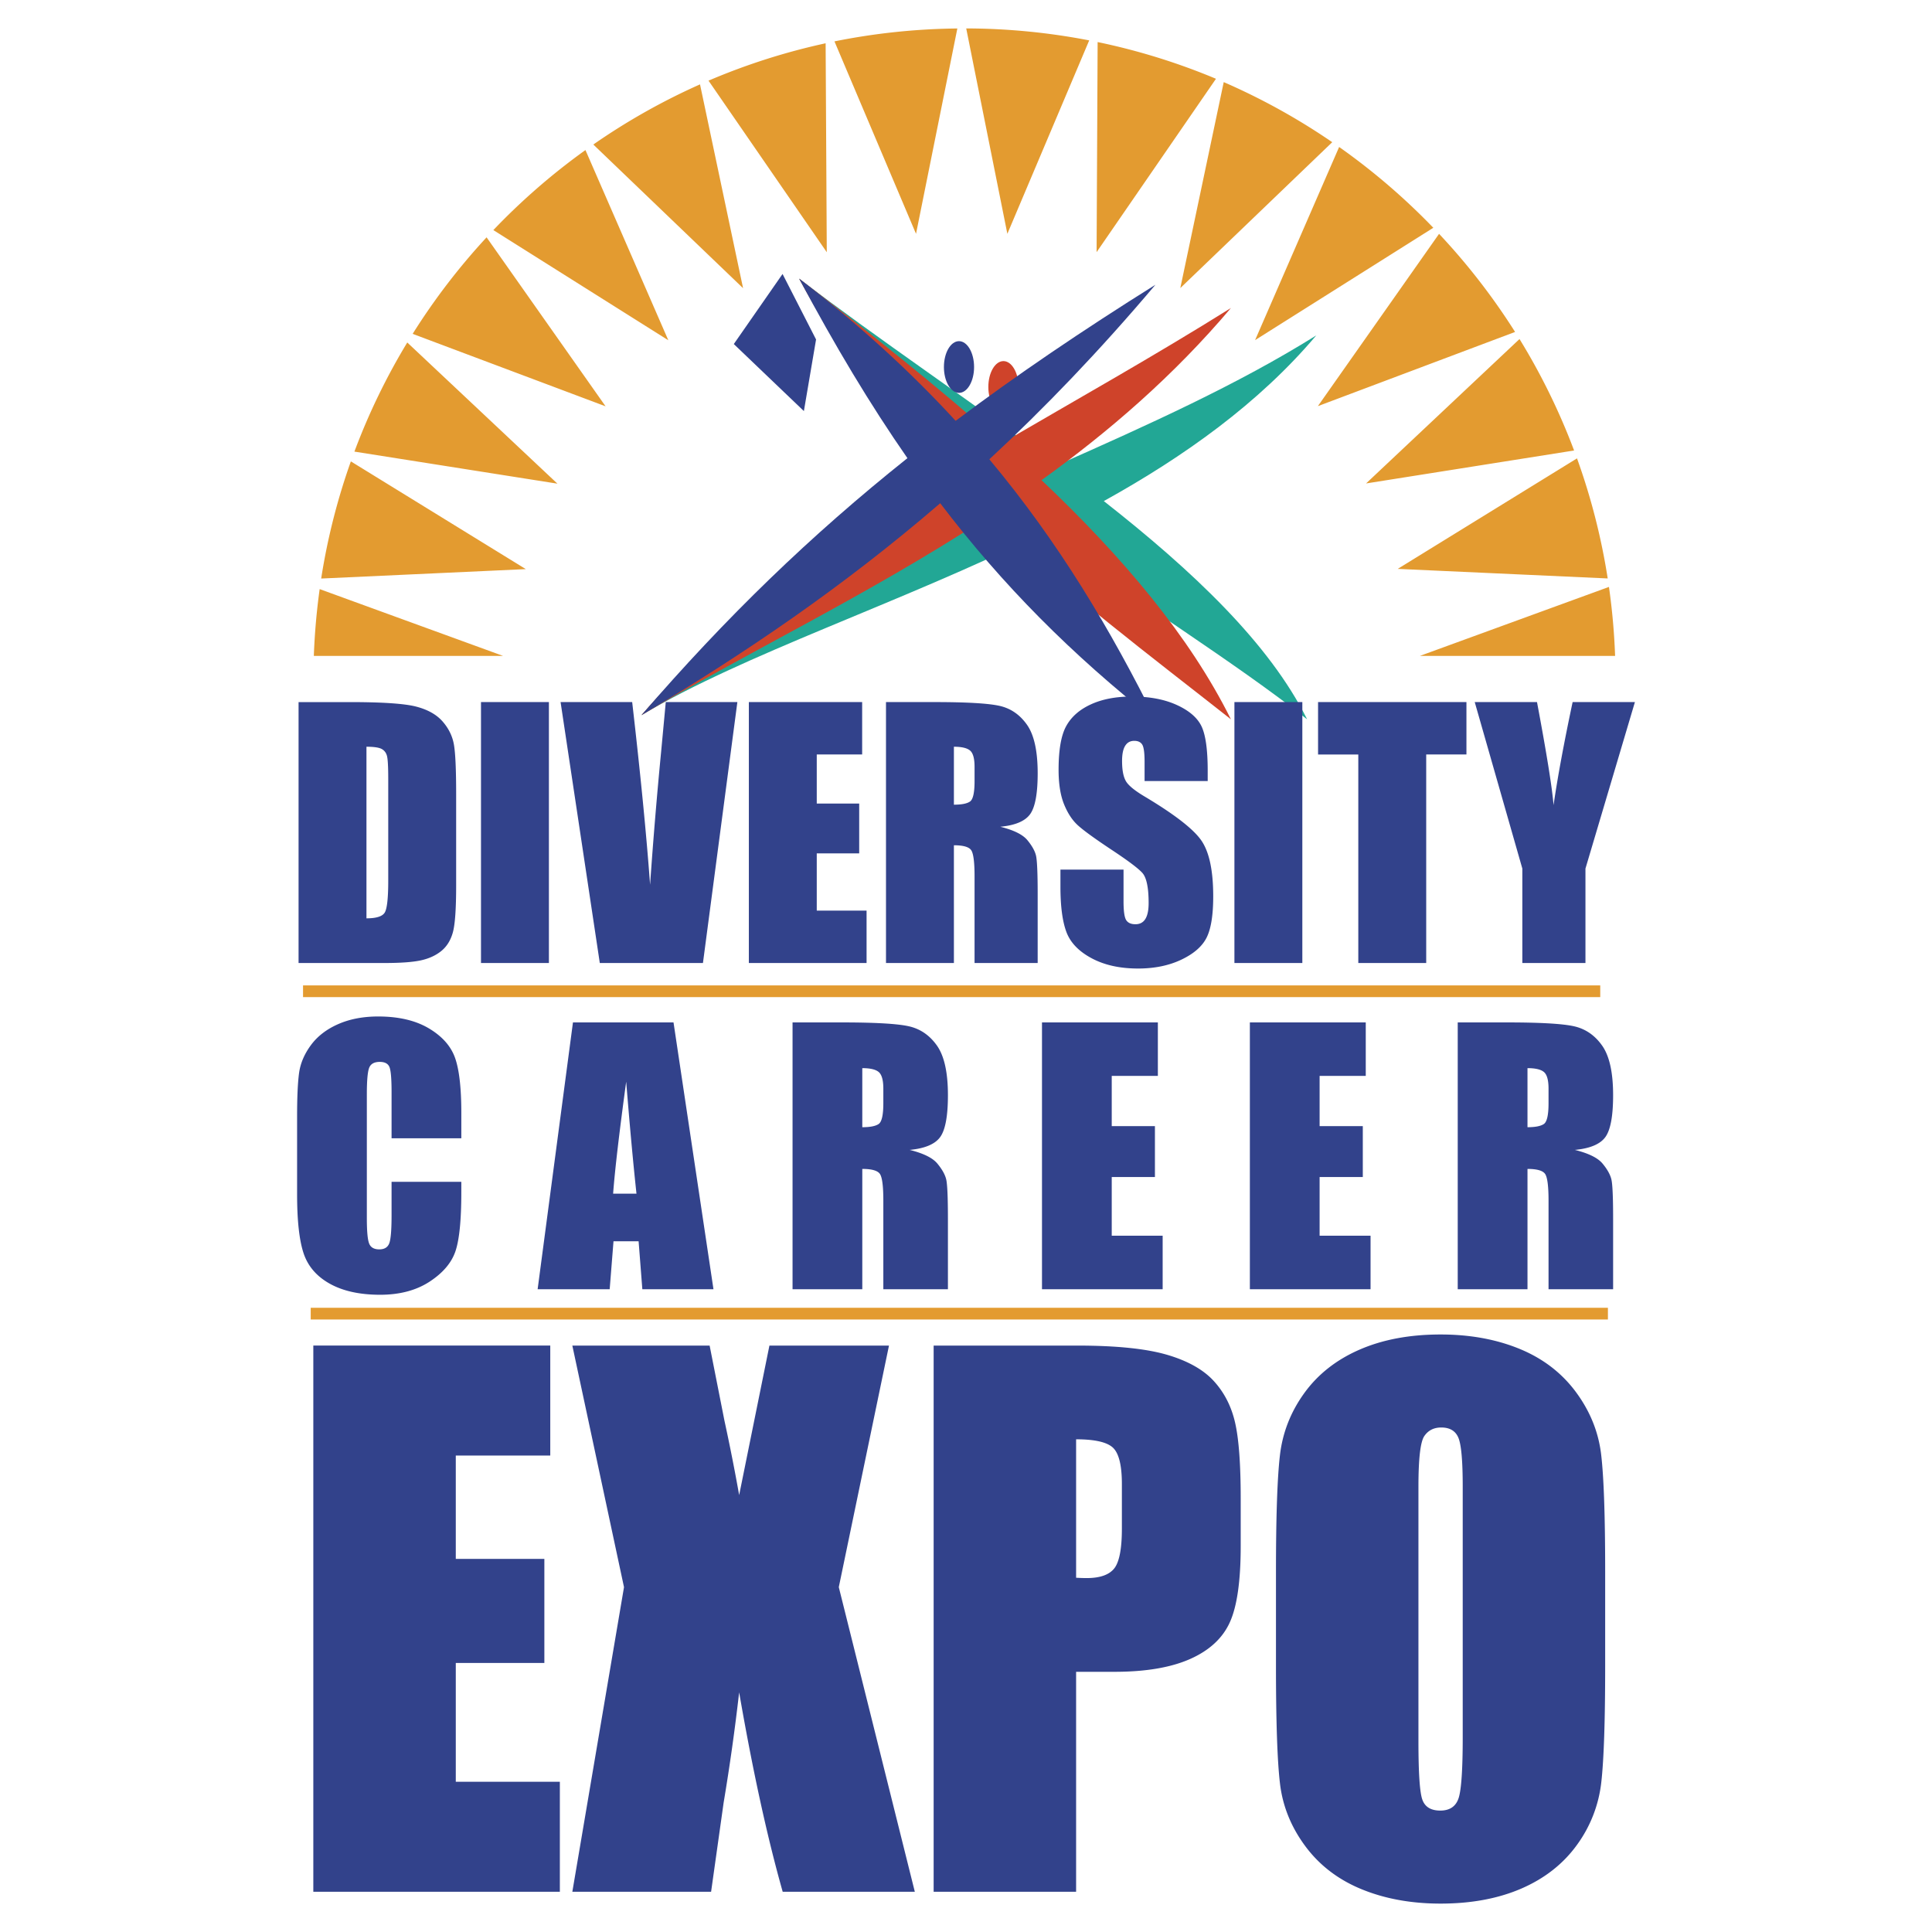
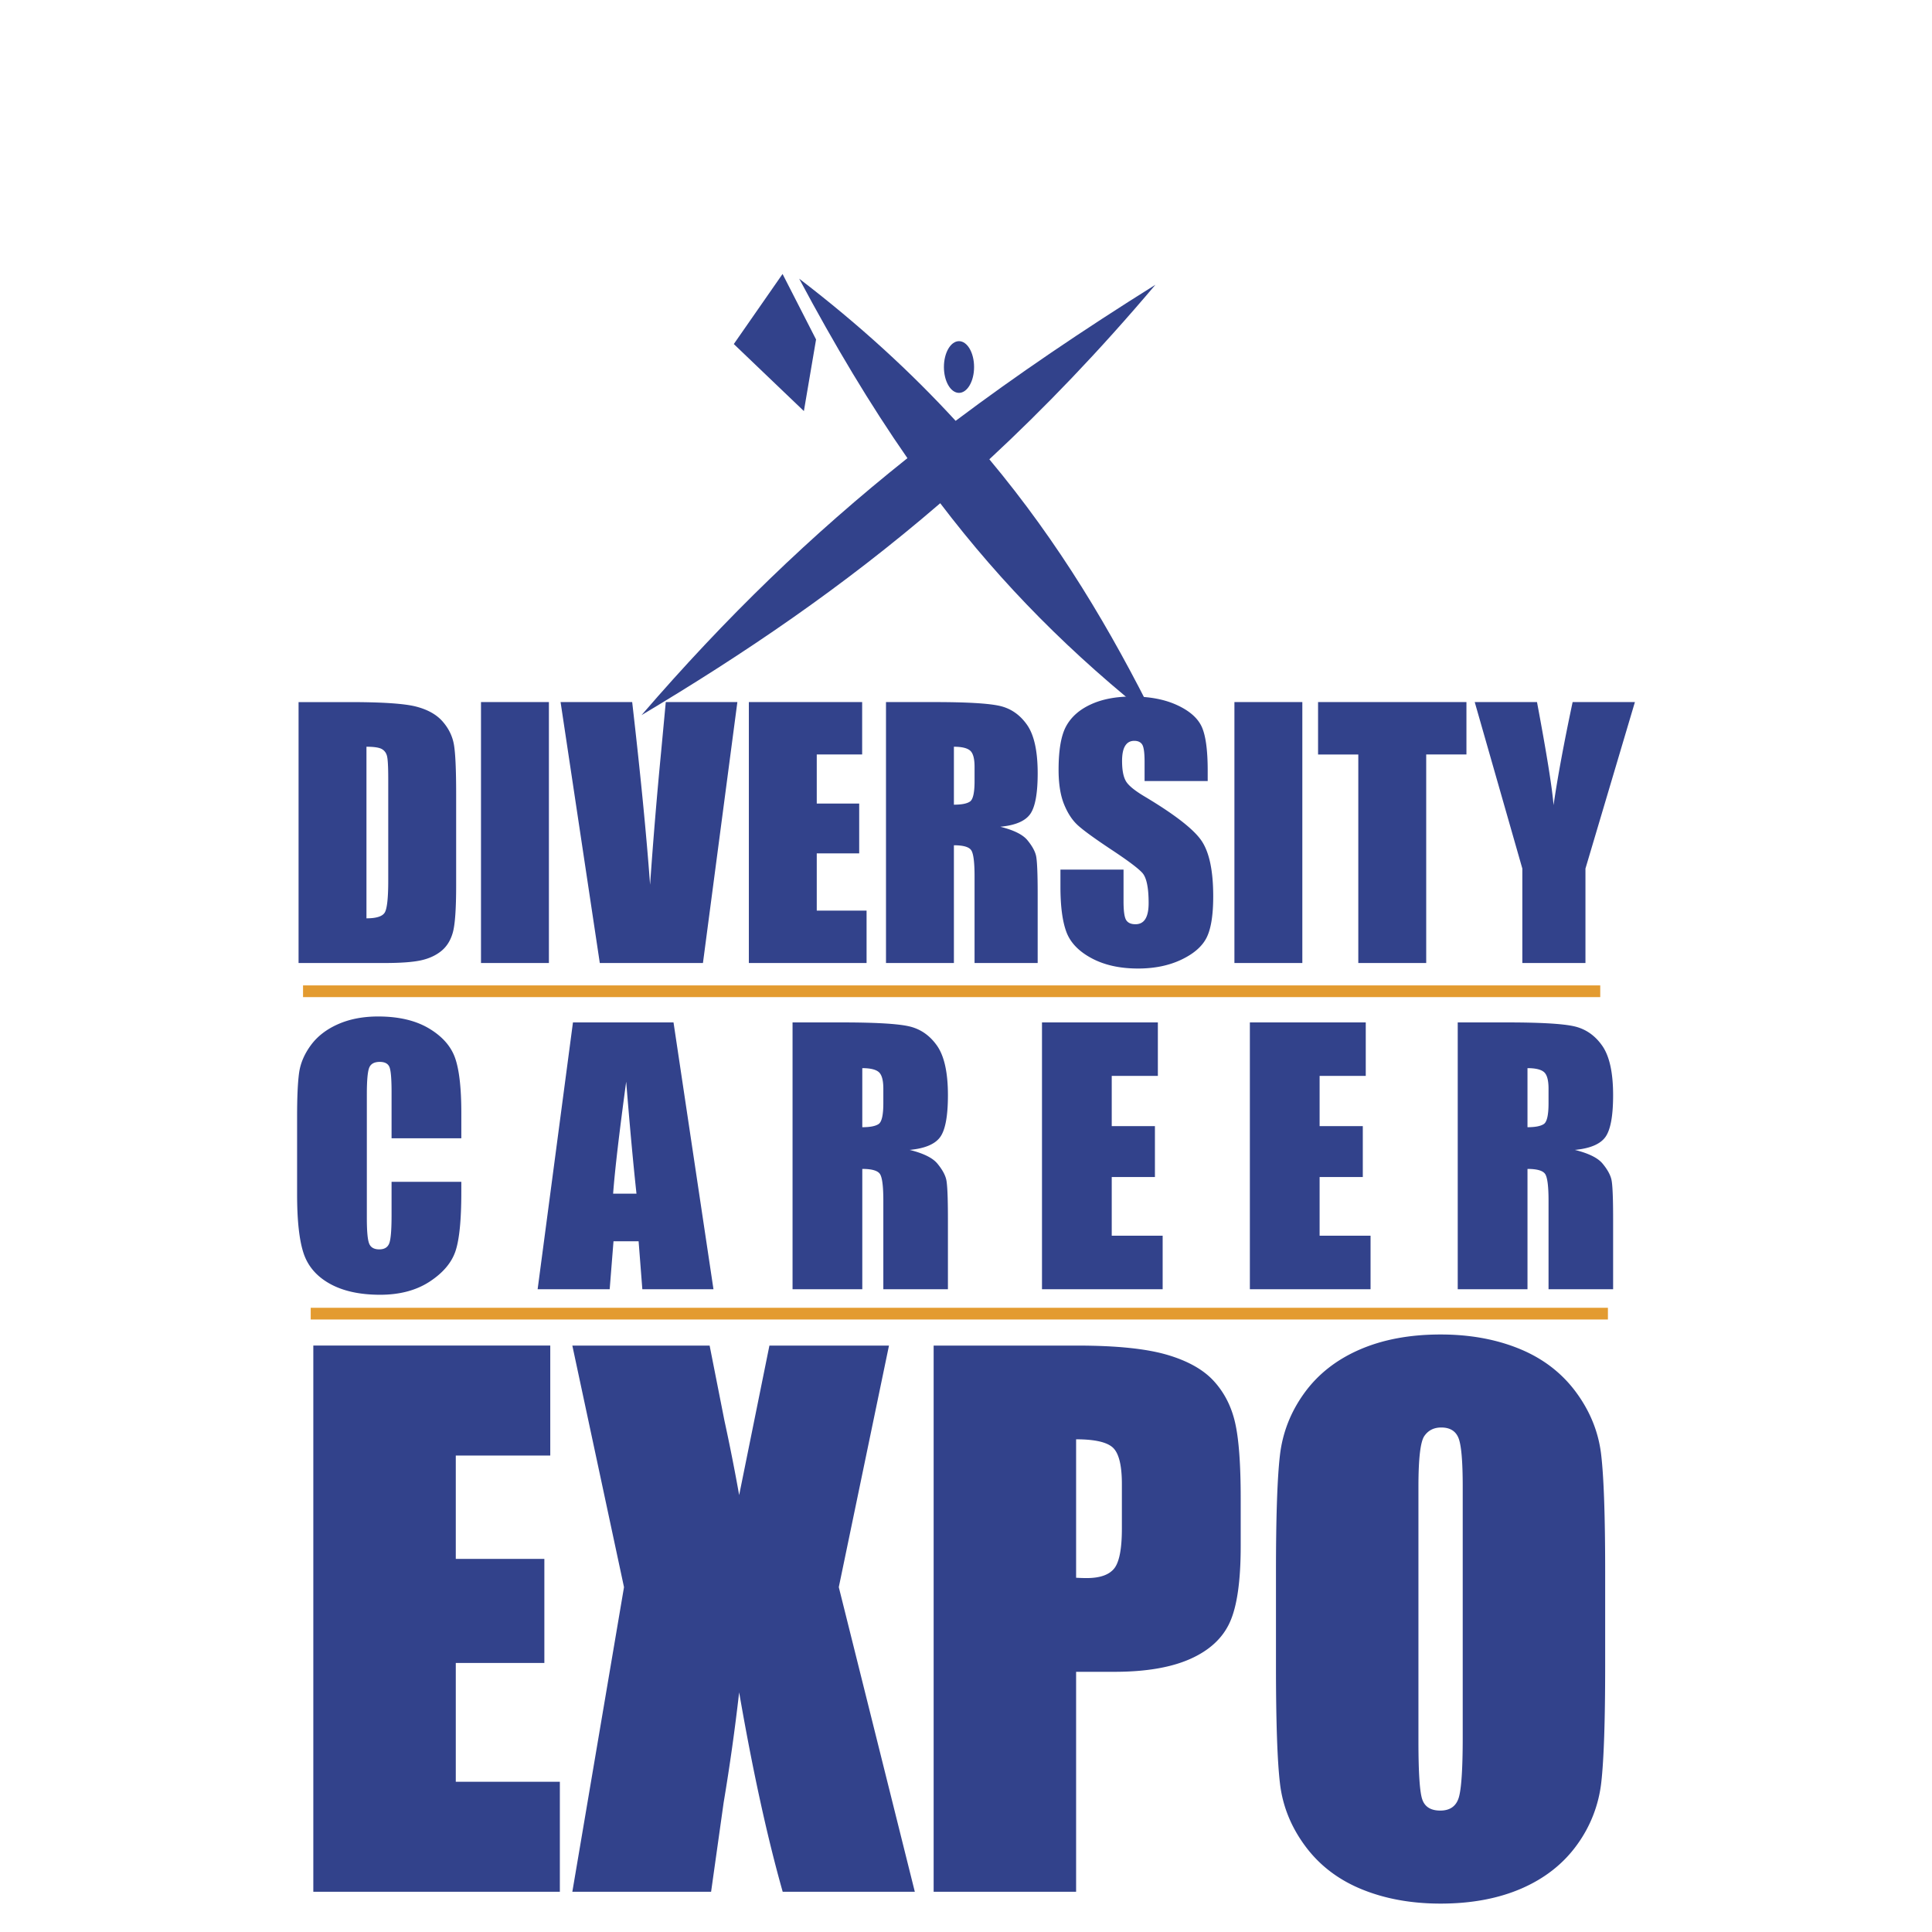
<svg xmlns="http://www.w3.org/2000/svg" width="2500" height="2500" viewBox="0 0 192.756 192.756">
-   <path fill-rule="evenodd" clip-rule="evenodd" fill="#fff" d="M0 0h192.756v192.756H0V0z" />
-   <path d="M110.127 49.993c8.021-4.447 15.463-9.746 21.195-16.528-7.812 4.891-16.834 8.952-25.871 12.956-8.531-6.359-17.773-12.536-25.717-18.617 4.381 8.221 11.438 15.225 19.27 21.481-13.726 6.146-26.82 12.583-35.002 22.066 10.261-6.126 25.625-11.083 40.057-18.191 9.244 6.822 18.977 12.793 26.352 18.605-3.763-7.569-11.384-14.788-20.284-21.772z" fill-rule="evenodd" clip-rule="evenodd" fill="#22a795" />
-   <path d="M103.914 47.903c6.729-4.838 13.189-10.422 18.896-17.174-7.658 4.794-15.41 9.136-22.889 13.506-6.263-5.592-13.156-11.049-20.188-16.431 3.978 7.465 9.035 13.926 14.614 19.736C82.843 54.481 72.247 61.793 64 71.351c10.182-6.08 22.532-11.924 34.465-19.718 7.854 7.467 16.424 13.891 24.344 20.132-4.135-8.327-10.842-16.23-18.895-23.862z" fill-rule="evenodd" clip-rule="evenodd" fill="#cf432a" />
-   <path d="M100.113 41.186c-.832 0-1.506-1.155-1.506-2.579s.674-2.58 1.506-2.58c.83 0 1.504 1.155 1.504 2.58s-.674 2.579-1.504 2.579z" fill-rule="evenodd" clip-rule="evenodd" fill="#cf432a" />
  <path d="M95.679 39.197c-.831 0-1.504-1.155-1.504-2.579 0-1.425.674-2.58 1.504-2.58.831 0 1.505 1.155 1.505 2.58 0 1.424-.674 2.579-1.505 2.579zM81.419 33.87l-3.343-6.536-4.864 6.992 6.992 6.687 1.215-7.143z" fill-rule="evenodd" clip-rule="evenodd" fill="#32428b" />
  <path d="M115.352 71.958c-4.527-9.112-9.664-17.781-16.645-26.133 5.49-5.09 10.994-10.817 16.57-17.415-7.338 4.594-13.893 9.039-19.933 13.577-4.426-4.822-9.545-9.542-15.61-14.184 3.553 6.667 7.081 12.559 10.8 17.907-9.681 7.718-18.114 15.883-26.532 25.641 10.18-6.078 20.001-12.699 29.804-21.144 6.219 8.169 13.098 15.094 21.546 21.751z" fill-rule="evenodd" clip-rule="evenodd" fill="#32428b" />
-   <path d="M125.221 33.934l17.781-11.208a65.3 65.3 0 0 0-9.396-8.062l-8.385 19.27zM122.092 8.192l-4.332 20.549 15.158-14.554a64.901 64.901 0 0 0-10.826-5.995zM109.408 25.157l11.91-17.297a64.466 64.466 0 0 0-11.807-3.664l-.103 20.961zM95.515 2.841a65.204 65.204 0 0 0-12.26 1.288l8.137 19.2 4.123-20.488zM82.488 25.164l-.115-20.846A64.545 64.545 0 0 0 70.69 8.047l11.798 17.117zM136.293 48.234l20.754-3.288a64.702 64.702 0 0 0-5.445-11.12l-15.309 14.408zM139.451 56.758l20.951.954a64.68 64.68 0 0 0-3.064-11.98l-17.887 11.026zM131.484 40.521l19.676-7.402a65.114 65.114 0 0 0-7.584-9.789l-12.092 17.191zM74.137 28.752L69.841 8.418a64.796 64.796 0 0 0-10.646 6.001l14.942 14.333zM48.547 23.679a65.23 65.23 0 0 0-7.377 9.63l19.25 7.23-11.873-16.86zM100.504 23.327l8.166-19.298A65.254 65.254 0 0 0 96.4 2.835l4.104 20.492zM52.461 56.781L35.005 46.033a64.543 64.543 0 0 0-2.961 11.688l20.417-.94zM66.679 33.949L58.41 14.971a65.272 65.272 0 0 0-9.189 7.985l17.458 10.993zM40.633 34.17a64.77 64.77 0 0 0-5.273 10.887l20.254 3.198L40.633 34.17zM161.139 65.442a65.56 65.56 0 0 0-.613-6.885l-18.871 6.885h19.484zM50.198 65.442l-18.305-6.667a65.888 65.888 0 0 0-.582 6.667h18.887z" fill-rule="evenodd" clip-rule="evenodd" fill="#e39b30" />
  <path d="M38.098 74.735c.272.155.447.399.522.731.076.333.115 1.088.115 2.267v10.112c0 1.736-.115 2.8-.343 3.191-.229.391-.839.586-1.83.586v-17.12c.752 0 1.264.078 1.536.233zm-8.31 21.345h8.562c1.624 0 2.838-.089 3.645-.266.806-.177 1.483-.487 2.032-.932.548-.445.933-1.061 1.152-1.849.221-.788.331-2.351.331-4.688v-9.117c0-2.465-.075-4.119-.226-4.96-.151-.841-.527-1.605-1.129-2.291-.602-.686-1.481-1.18-2.636-1.48-1.156-.3-3.374-.45-6.652-.45h-5.079V96.08zM54.764 70.047V96.08h-6.775V70.047h6.775zM73.567 70.047L70.133 96.08H59.842l-3.913-26.033h7.144c.827 7.176 1.422 13.25 1.786 18.222a494.04 494.04 0 0 1 1.112-13.374l.453-4.848h7.143zM74.713 70.047h11.304v5.228h-4.529v4.897h4.234v4.972h-4.234v5.707h4.97v5.229H74.713V70.047zM96.79 74.888c.296.257.442.798.442 1.622v1.429c0 1.146-.152 1.823-.458 2.032s-.841.312-1.603.312v-5.781c.784 0 1.323.129 1.619.386zM88.396 96.08h6.775V84.333c.934 0 1.511.166 1.731.499s.33 1.196.33 2.591v8.657h6.297v-6.87c0-2.103-.057-3.386-.168-3.853-.113-.467-.4-.979-.861-1.537-.461-.557-1.361-1.002-2.699-1.335 1.479-.14 2.469-.557 2.973-1.253s.756-2.057.756-4.082c0-2.218-.357-3.833-1.07-4.845-.715-1.013-1.637-1.643-2.77-1.889s-3.297-.37-6.496-.37h-4.798V96.08zM120.492 77.926h-6.297V76c0-.898-.08-1.471-.238-1.718-.158-.246-.422-.369-.791-.369-.4 0-.703.166-.908.498-.207.333-.309.836-.309 1.511 0 .867.117 1.521.354 1.96.225.439.859.97 1.906 1.592 2.998 1.791 4.887 3.26 5.666 4.406.779 1.147 1.168 2.997 1.168 5.547 0 1.855-.217 3.222-.65 4.101-.434.879-1.271 1.616-2.514 2.21s-2.688.892-4.336.892c-1.811 0-3.355-.342-4.635-1.028s-2.119-1.559-2.514-2.62c-.396-1.061-.594-2.566-.594-4.516v-1.704h6.295v3.157c0 .972.088 1.598.262 1.875.174.278.482.417.928.417.443 0 .773-.177.99-.53.217-.354.324-.88.324-1.578 0-1.533-.207-2.536-.621-3.008-.426-.472-1.477-1.259-3.15-2.362-1.674-1.113-2.783-1.922-3.326-2.426s-.994-1.201-1.352-2.09c-.355-.89-.535-2.026-.535-3.409 0-1.993.254-3.451.764-4.373.508-.921 1.328-1.643 2.463-2.162 1.133-.521 2.502-.781 4.107-.781 1.754 0 3.25.285 4.484.854 1.236.568 2.055 1.285 2.457 2.148.4.864.602 2.331.602 4.401v1.031zM129.934 70.047V96.08h-6.776V70.047h6.776zM146.307 70.047v5.228h-4.014V96.08h-6.775V75.275h-4.014v-5.228h14.803zM163.115 70.047l-4.934 16.61v9.423h-6.297v-9.423l-4.75-16.61h6.213c.957 5.096 1.508 8.522 1.652 10.279.402-2.772 1.037-6.199 1.902-10.279h6.214zM46.026 113.566h-6.959v-4.611c0-1.342-.073-2.18-.218-2.512s-.465-.498-.959-.498c-.559 0-.914.203-1.064.607s-.226 1.281-.226 2.627v12.35c0 1.293.075 2.135.226 2.529s.489.592 1.016.592c.505 0 .835-.197.991-.596.156-.395.234-1.326.234-2.791v-3.352h6.959v1.041c0 2.764-.195 4.725-.584 5.881-.39 1.156-1.252 2.17-2.585 3.041-1.334.869-2.979 1.305-4.933 1.305-2.031 0-3.705-.369-5.022-1.104s-2.19-1.752-2.618-3.053c-.428-1.299-.642-3.256-.642-5.867v-7.783c0-1.92.066-3.361.197-4.32.132-.959.524-1.885 1.177-2.773.653-.887 1.559-1.588 2.718-2.098 1.158-.51 2.489-.766 3.993-.766 2.042 0 3.727.395 5.056 1.182 1.328.789 2.201 1.771 2.618 2.947.417 1.178.626 3.008.626 5.494v2.528h-.001zM61.171 119.09c.174-2.338.609-6.061 1.304-11.17.359 4.449.701 8.172 1.026 11.17h-2.33zm-4.007-17.084l-3.525 26.621h7.189l.381-4.787h2.505l.372 4.787h7.097l-3.986-26.621H57.164zM87.678 106.963c.301.262.452.814.452 1.654v1.455c0 1.168-.156 1.859-.467 2.07-.312.213-.855.32-1.632.32v-5.893c.798.001 1.347.132 1.647.394zm-8.606 21.664h6.959v-12.004c.951 0 1.539.17 1.763.51s.336 1.223.336 2.648v8.846h6.444v-7.025c0-2.15-.059-3.463-.173-3.939-.115-.479-.409-1.002-.88-1.572s-1.393-1.025-2.764-1.365c1.514-.143 2.528-.57 3.044-1.281.516-.713.773-2.104.773-4.176 0-2.268-.366-3.918-1.097-4.953-.731-1.035-1.677-1.68-2.837-1.932-1.16-.252-3.378-.377-6.654-.377h-4.914v26.62zM103.959 102.006h11.561v5.338h-4.602v5.008h4.309v5.082h-4.309v5.853h5.08v5.34h-12.039v-26.621zM124.699 102.006h11.563v5.338h-4.604v5.008h4.309v5.082h-4.309v5.853h5.082v5.34h-12.041v-26.621zM154.047 106.963c.301.262.451.814.451 1.654v1.455c0 1.168-.156 1.859-.467 2.07-.312.213-.855.32-1.633.32v-5.893c.799.001 1.348.132 1.649.394zm-8.608 21.664h6.959v-12.004c.951 0 1.539.17 1.764.51.223.34.336 1.223.336 2.648v8.846h6.443v-7.025c0-2.15-.059-3.463-.174-3.939-.115-.479-.408-1.002-.879-1.572-.473-.57-1.395-1.025-2.764-1.365 1.512-.143 2.527-.57 3.043-1.281.516-.713.773-2.104.773-4.176 0-2.268-.365-3.918-1.098-4.953-.73-1.035-1.676-1.68-2.836-1.932s-3.377-.377-6.654-.377h-4.914v26.62h.001zM31.26 134.248H54.9v10.973h-9.426v10.31h8.837v10.383h-8.837v11.856h10.383v10.972H31.26v-54.494zM88.694 134.248l-5.007 24.102 7.585 30.393H78.09c-1.542-5.449-2.991-12.08-4.345-19.898a210.765 210.765 0 0 1-1.549 11.012l-1.25 8.887H57.102l5.155-30.393-5.155-24.102H70.8l1.481 7.504a196.882 196.882 0 0 1 1.465 7.412l3.019-14.916h11.929v-.001zM111.043 144.439c.59.559.887 1.766.887 3.619v4.459c0 2.01-.258 3.336-.768 3.973-.512.637-1.426.955-2.742.955-.297 0-.648-.01-1.057-.033V143.6c1.862 0 3.088.281 3.68.839zM93.15 188.742h14.213v-21.945h3.818c3.109 0 5.627-.424 7.553-1.277s3.25-2.076 3.969-3.67c.721-1.592 1.082-4.129 1.082-7.607v-4.746c0-3.41-.186-5.93-.559-7.557-.371-1.627-1.08-3.012-2.127-4.156s-2.611-2.02-4.695-2.627c-2.082-.604-5.061-.908-8.934-.908H93.15v54.493zM145.936 173.295c0 3.199-.135 5.223-.4 6.072-.268.852-.883 1.275-1.842 1.275-.938 0-1.535-.369-1.791-1.107-.258-.736-.385-2.684-.385-5.838v-25.369c0-2.795.195-4.479.586-5.051.391-.57.953-.855 1.689-.855.871 0 1.445.354 1.725 1.059s.418 2.32.418 4.848v24.966zm14.212-16.424c0-5.609-.135-9.535-.404-11.779s-1.113-4.318-2.529-6.227c-1.416-1.906-3.287-3.336-5.613-4.291-2.328-.953-4.951-1.432-7.875-1.432-3.08 0-5.779.506-8.094 1.516s-4.152 2.457-5.512 4.342c-1.361 1.885-2.172 3.967-2.428 6.244-.26 2.277-.389 6.152-.389 11.627v9.324c0 5.609.135 9.535.404 11.779s1.111 4.318 2.529 6.227c1.416 1.906 3.289 3.338 5.615 4.289 2.326.953 4.951 1.432 7.873 1.432 3.08 0 5.777-.506 8.094-1.514 2.314-1.01 4.152-2.457 5.514-4.342a13.046 13.046 0 0 0 2.428-6.244c.258-2.277.387-6.152.387-11.627v-9.324z" fill-rule="evenodd" clip-rule="evenodd" fill="#32428b" />
  <path d="M30.234 98.898h129.422M31 131.062h129.422" fill="none" stroke="#e39b30" stroke-width="1.169" stroke-miterlimit="2.613" />
</svg>